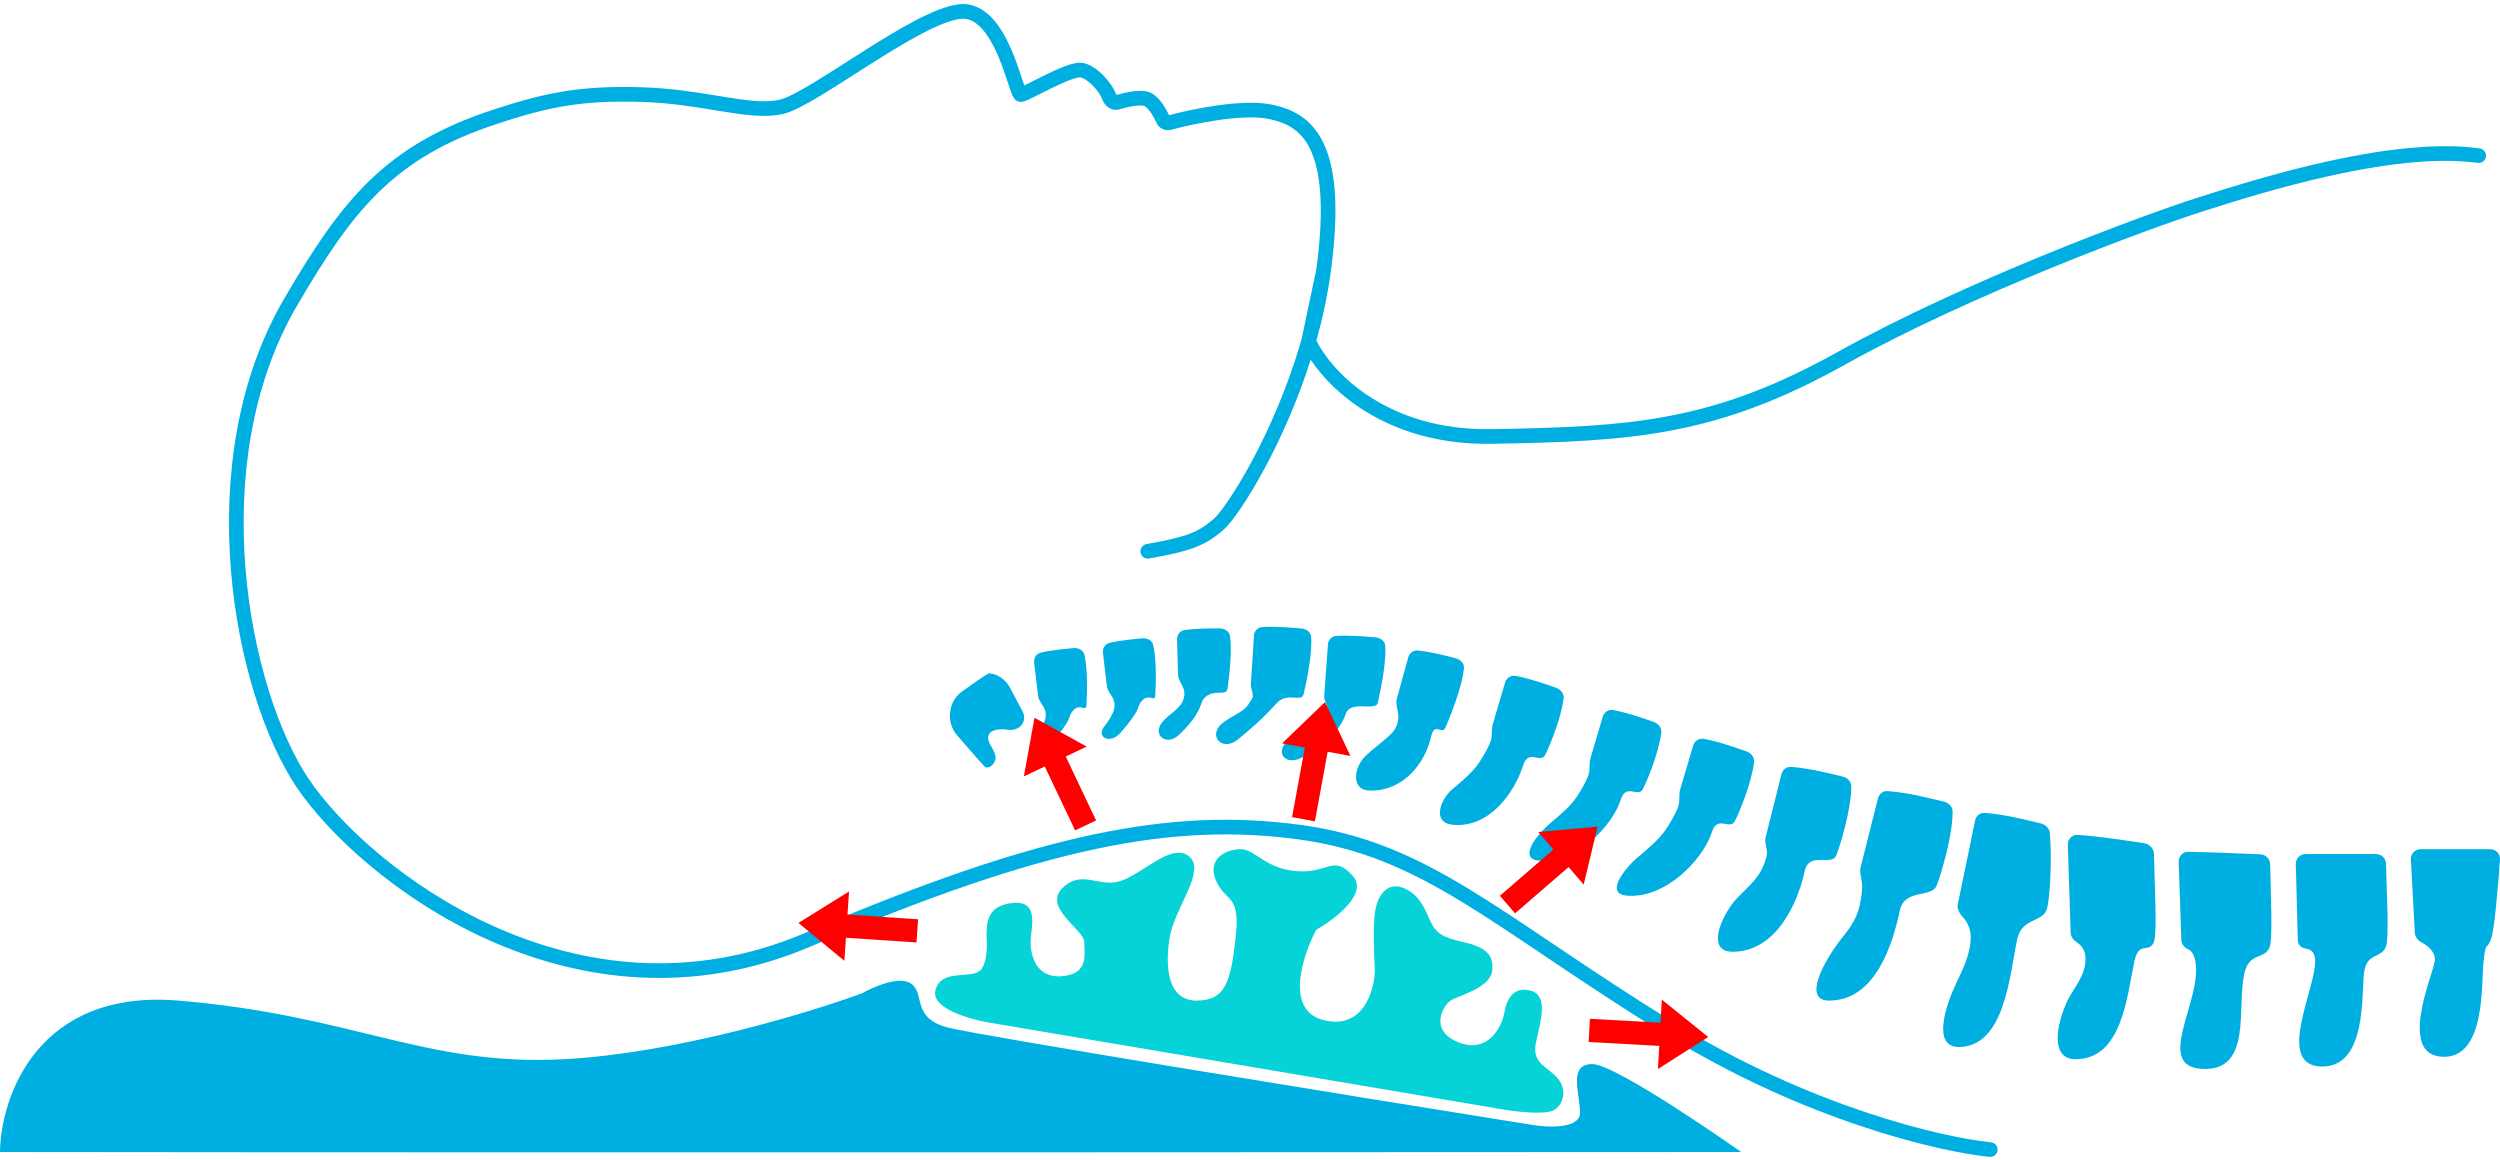
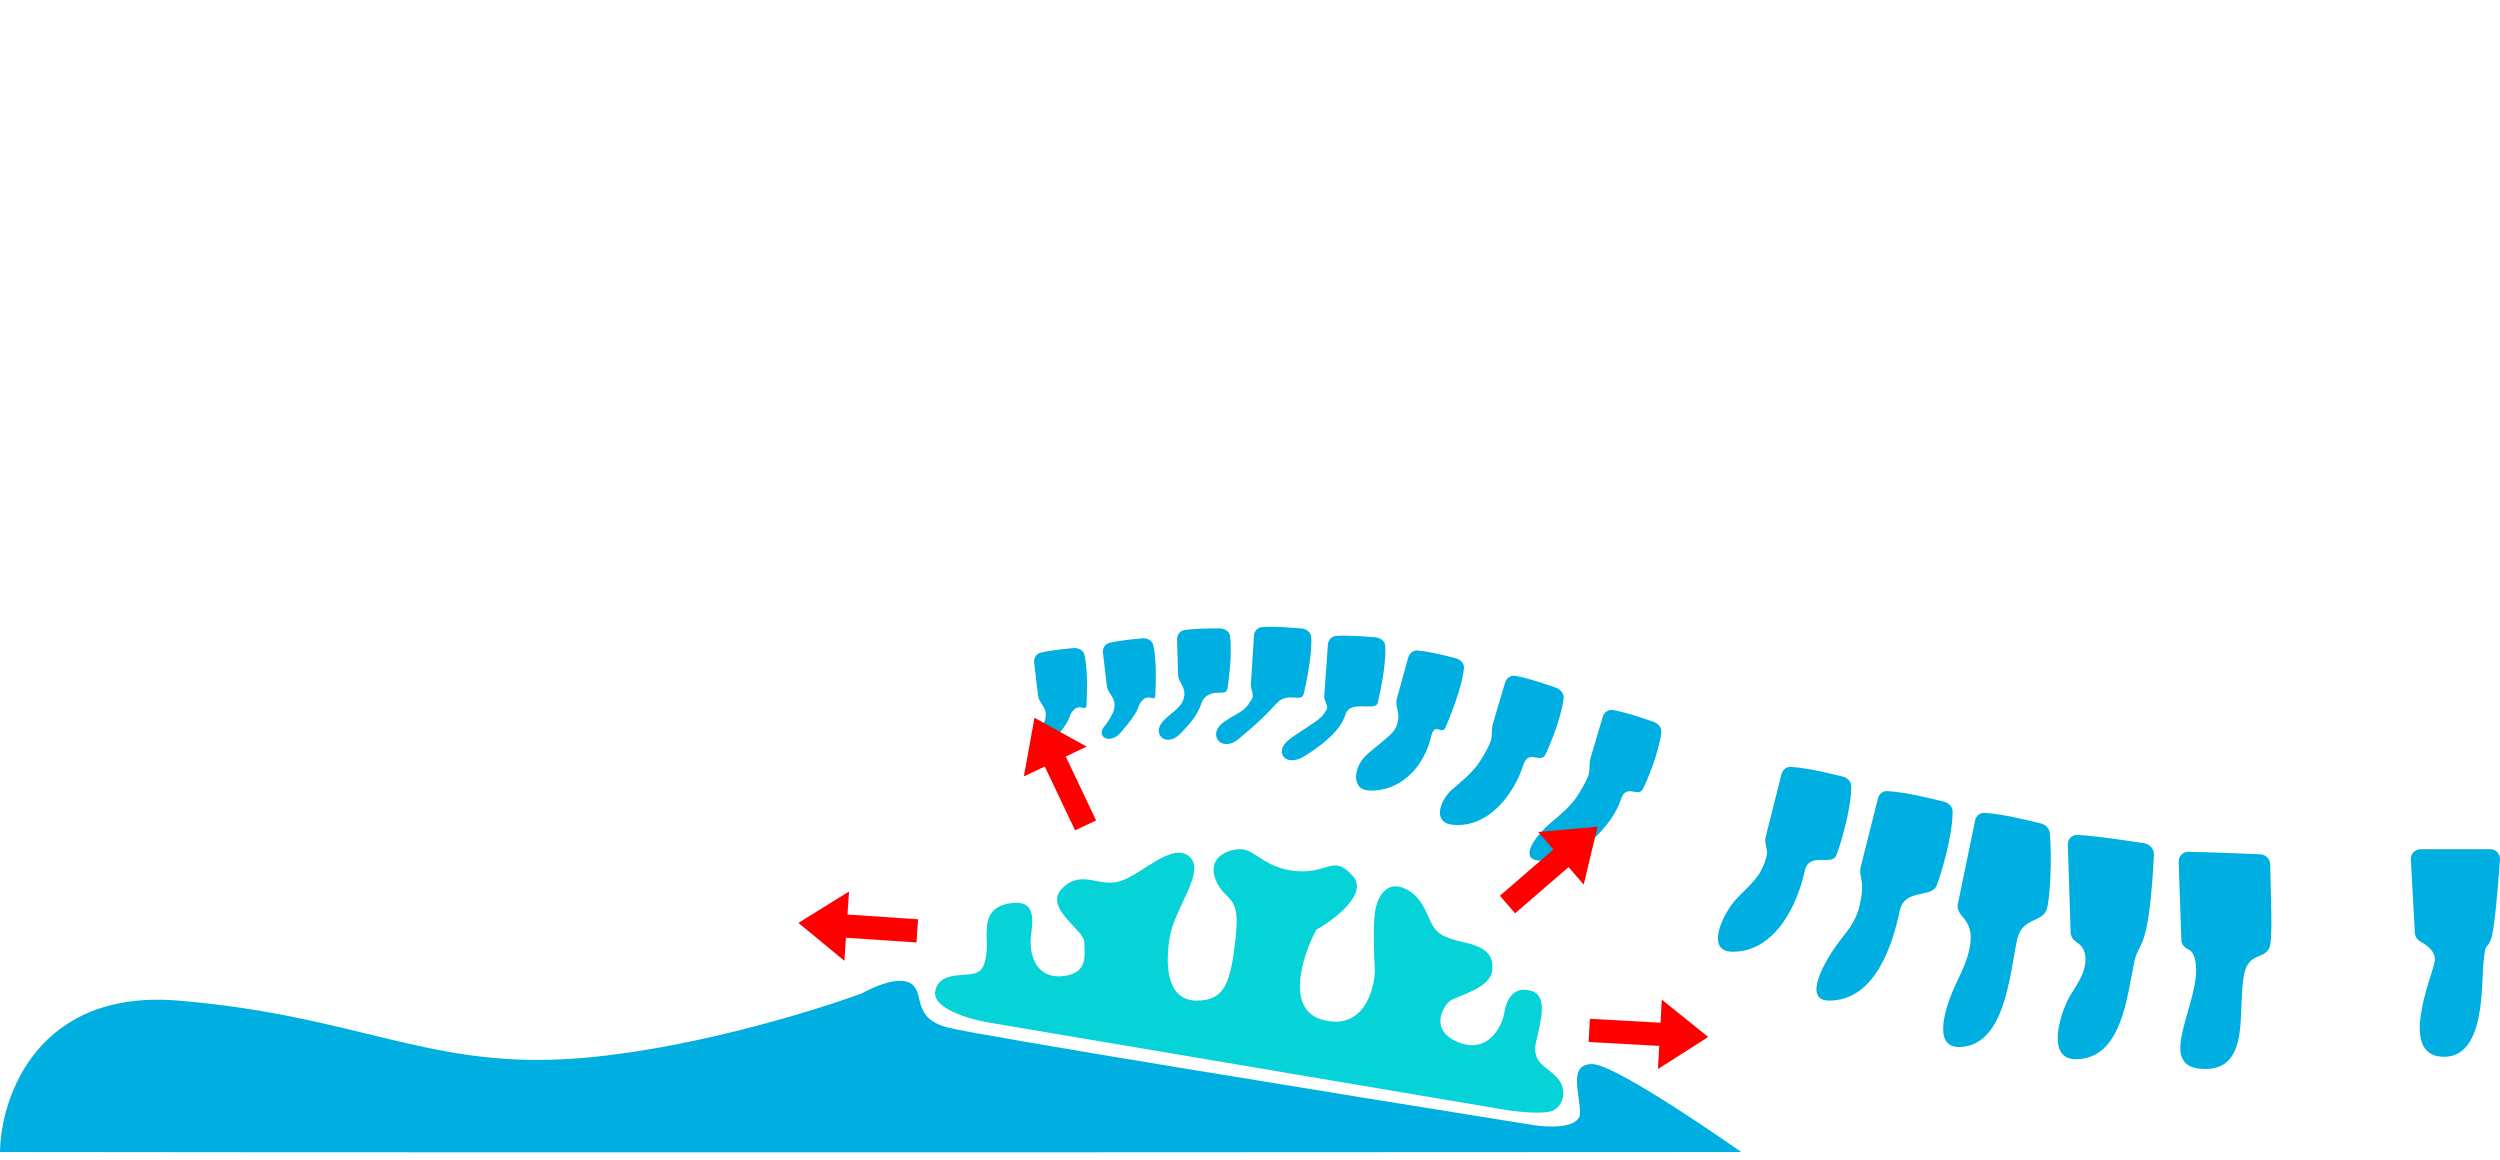
<svg xmlns="http://www.w3.org/2000/svg" width="526" height="244" viewBox="0 0 526 244" fill="none">
  <path d="M509.294 178.669H523.954C525.14 178.669 526.077 179.667 525.995 180.85C525.586 186.743 524.808 195.869 524.084 197.68C523.056 200.249 523.056 197.68 522.542 202.304C522.028 206.928 523.056 222.856 513.807 222.343C504.559 221.829 511.752 205.387 512.266 202.304C512.579 200.426 510.924 199.024 509.437 198.236C508.691 197.84 508.126 197.126 508.081 196.283L507.245 180.835C507.181 179.659 508.116 178.669 509.294 178.669Z" fill="#00AFE1" />
-   <path d="M485.087 179.697H499.94C501.075 179.697 501.991 180.613 502.017 181.749C502.15 187.814 502.723 197.39 501.99 199.221C500.962 201.79 497.879 200.249 497.366 204.873C496.852 209.497 497.894 224.398 488.631 224.398C478.355 224.398 487.603 207.442 487.089 201.79C486.93 200.043 485.983 199.736 484.899 199.531C484.049 199.369 483.477 198.646 483.455 197.782L483.035 181.806C483.004 180.65 483.93 179.697 485.087 179.697Z" fill="#00AFE1" />
  <path d="M460.455 179.214C465.317 179.311 472.197 179.6 475.591 179.744C476.725 179.792 477.633 180.746 477.651 181.88C477.741 187.946 478.247 197.527 477.502 199.353C476.456 201.915 473.164 200.324 472.189 204.873C470.648 212.066 473.73 224.912 463.968 224.912C452.664 224.912 463.454 210.525 461.913 202.304C461.606 200.663 461.098 200.074 460.337 199.707C459.568 199.336 458.985 198.659 458.956 197.806L458.39 181.323C458.35 180.156 459.287 179.19 460.455 179.214Z" fill="#00AFE1" />
-   <path d="M437.135 175.664C441.857 175.952 447.91 176.951 451.126 177.409C452.255 177.57 453.173 178.567 453.194 179.708C453.308 185.95 453.924 196.367 453.178 198.194C452.132 200.756 450.042 197.755 449.068 202.304C447.526 209.497 446.497 222.856 436.734 222.857C431.076 222.857 432.839 215.1 435.004 210.524C436.218 207.956 438.792 205.387 438.792 201.79C438.792 200.003 438.002 198.94 436.99 198.286C436.272 197.822 435.69 197.115 435.664 196.26L435.071 177.723C435.033 176.556 435.971 175.593 437.135 175.664Z" fill="#00AFE1" />
+   <path d="M437.135 175.664C441.857 175.952 447.91 176.951 451.126 177.409C452.255 177.57 453.173 178.567 453.194 179.708C452.132 200.756 450.042 197.755 449.068 202.304C447.526 209.497 446.497 222.856 436.734 222.857C431.076 222.857 432.839 215.1 435.004 210.524C436.218 207.956 438.792 205.387 438.792 201.79C438.792 200.003 438.002 198.94 436.99 198.286C436.272 197.822 435.69 197.115 435.664 196.26L435.071 177.723C435.033 176.556 435.971 175.593 437.135 175.664Z" fill="#00AFE1" />
  <path d="M417.586 171.029C422.002 171.341 426.739 172.64 429.35 173.234C430.338 173.458 431.199 174.269 431.287 175.279C431.773 180.789 431.319 189.676 430.569 191.514C429.522 194.076 425.38 193.131 424.405 197.68C422.864 204.873 421.878 220.288 412.116 220.288C406.458 220.289 409.395 211.504 411.56 206.928C412.774 204.36 414.643 200.763 414.643 197.166C414.643 195.5 413.956 194.005 413.043 193.038C412.332 192.286 411.717 191.268 411.926 190.253L415.56 172.613C415.758 171.652 416.607 170.96 417.586 171.029Z" fill="#00AFE1" />
  <path d="M397.136 166.448C401.573 166.751 406.349 168.061 408.973 168.658C409.962 168.882 410.826 169.696 410.83 170.709C410.854 176.127 408.198 184.541 407.449 186.376C406.403 188.938 400.717 186.966 399.742 191.515C398.201 198.709 394.6 210.524 384.838 210.525C379.18 210.525 383.856 202.246 386.892 198.195C388.433 196.138 389.975 194.598 391.01 191.515C391.293 190.667 391.919 187.81 391.771 185.95C391.687 184.884 391.21 183.524 391.471 182.487L395.13 167.95C395.361 167.031 396.191 166.384 397.136 166.448Z" fill="#00AFE1" />
  <path d="M376.839 161.353C380.888 161.645 385.218 162.819 387.67 163.382C388.657 163.609 389.521 164.426 389.517 165.441C389.501 170.502 387.054 178.25 386.361 179.951C385.384 182.343 380.614 179.048 379.704 183.296C378.265 190.012 373.678 200.249 364.563 200.25C359.28 200.25 361.721 193.828 364.557 190.046C365.995 188.126 369.124 185.828 370.455 183.296C371.116 182.039 371.674 180.652 371.758 179.607C371.845 178.541 371.213 177.235 371.474 176.199L374.833 162.851C375.064 161.933 375.894 161.285 376.839 161.353Z" fill="#00AFE1" />
-   <path d="M358.423 155.452C361.817 156.064 365.328 157.369 367.43 158.078C368.391 158.401 369.168 159.307 369.055 160.315C368.547 164.805 365.779 171.315 365.026 172.747C363.953 174.788 361.351 171.379 360.178 175.074C358.323 180.918 350.294 189.214 342.196 188.433C337.502 187.981 342.072 182.45 344.766 180.21C346.802 178.518 349.208 176.491 350.608 174.356C351.393 173.157 352.678 171.025 353.149 169.521C353.455 168.542 353.203 167.146 353.493 166.162L356.249 156.847C356.53 155.897 357.449 155.276 358.423 155.452Z" fill="#00AFE1" />
  <path d="M339.4 149.395C342.605 149.981 345.908 151.202 347.921 151.883C348.88 152.208 349.658 153.116 349.54 154.123C349.033 158.436 346.397 164.631 345.678 165.999C344.648 167.96 342.146 164.684 341.02 168.236C339.238 173.849 331.525 181.82 323.745 181.07C319.235 180.635 323.626 175.321 326.213 173.169C328.169 171.544 330.481 169.597 331.826 167.545C332.568 166.411 333.778 164.407 334.246 162.967C334.564 161.991 334.327 160.589 334.618 159.606L337.227 150.788C337.508 149.838 338.426 149.218 339.4 149.395Z" fill="#00AFE1" />
  <path d="M318.847 142.202C322.051 142.788 325.355 144.009 327.367 144.69C328.328 145.015 329.106 145.923 328.987 146.93C328.48 151.243 325.844 157.437 325.125 158.805C324.095 160.767 321.594 157.491 320.468 161.042C318.686 166.656 313.445 174.282 305.665 173.532C301.156 173.097 303.073 168.128 305.661 165.976C307.617 164.35 309.929 162.404 311.273 160.352C312.016 159.217 313.224 157.213 313.693 155.774C314.01 154.798 313.775 153.396 314.066 152.412L316.674 143.594C316.956 142.645 317.874 142.024 318.847 142.202Z" fill="#00AFE1" />
  <path d="M298.318 136.865C301.272 137.161 304.359 138.012 306.286 138.497C307.269 138.745 308.109 139.593 308.013 140.603C307.608 144.877 304.734 151.661 304.174 152.979C303.366 154.877 301.868 151.653 301.091 155.034C299.863 160.378 295.524 166.443 288.246 166.338C284.029 166.276 284.976 161.339 287.214 159.146C288.906 157.489 291.28 155.864 292.869 154.224C293.901 153.16 294.291 151.641 294.207 150.485C294.129 149.412 293.604 148.068 293.89 147.031L296.294 138.307C296.545 137.4 297.38 136.771 298.318 136.865Z" fill="#00AFE1" />
  <path d="M281.144 133.798C284.033 133.619 287.358 133.94 289.398 134.092C290.409 134.168 291.38 134.866 291.45 135.878C291.73 139.921 290.179 146.578 289.874 147.879C289.431 149.77 284.072 147.16 283.11 150.282C282.596 151.951 281.054 155.035 274.373 159.144C270.989 161.225 268.54 158.973 270.265 156.577C271.568 154.767 277.271 152.061 278.482 150.282C278.726 149.925 278.918 149.639 279.063 149.411C279.628 148.52 278.539 147.555 278.614 146.503L279.392 135.607C279.461 134.648 280.184 133.858 281.144 133.798Z" fill="#00AFE1" />
  <path d="M265.579 131.931C268.464 131.753 271.783 132.074 273.818 132.226C274.829 132.302 275.801 133 275.87 134.012C276.15 138.055 274.6 144.711 274.295 146.012C273.851 147.904 271.034 145.533 268.724 147.843C267.697 148.87 266.156 150.925 260.503 155.549C257.428 158.063 254.671 155.376 256.394 152.982C257.697 151.171 261.344 150.132 262.556 148.354C262.911 147.832 263.193 147.42 263.395 147.093C263.945 146.2 263.12 144.993 263.186 143.946L263.826 133.755C263.887 132.789 264.613 131.991 265.579 131.931Z" fill="#00AFE1" />
  <path d="M249.246 132.561C251.805 132.199 254.743 132.223 256.61 132.206C257.624 132.197 258.65 132.817 258.794 133.821C259.329 137.544 258.44 143.68 258.262 144.89C258.002 146.67 255.216 144.703 253.266 147.016C252.399 148.045 253.02 149.808 248.167 154.519C245.527 157.082 242.771 154.819 244.174 152.473C245.233 150.7 247.705 149.576 248.683 147.841C249.231 146.869 249.299 145.892 249.098 145.152C248.825 144.145 247.905 143.101 247.874 142.059L247.654 134.535C247.625 133.563 248.283 132.698 249.246 132.561Z" fill="#00AFE1" />
  <path d="M233.468 135.248C235.834 134.704 238.564 134.476 240.333 134.304C241.343 134.206 242.421 134.736 242.647 135.725C243.455 139.245 243.133 145.11 243.067 146.273C242.969 147.997 241.614 145.465 239.948 147.841C239.207 148.898 240.087 149.164 235.851 154.078C233.547 156.751 230.676 155.084 232.236 152.978C232.616 152.465 233.38 151.651 234.166 149.909C234.591 148.967 234.59 148.058 234.359 147.376C234.024 146.388 233.015 145.416 232.891 144.381L232.057 137.354C231.942 136.387 232.519 135.467 233.468 135.248Z" fill="#00AFE1" />
  <path d="M218.993 137.303C221.359 136.759 224.089 136.532 225.858 136.359C226.868 136.261 227.946 136.792 228.172 137.78C228.98 141.3 228.658 147.165 228.592 148.329C228.494 150.052 227.139 147.52 225.473 149.896C224.732 150.953 225.612 151.219 221.376 156.133C219.072 158.806 216.201 157.139 217.761 155.033C218.141 154.52 218.905 153.706 219.691 151.964C220.116 151.022 220.115 150.114 219.884 149.431C219.55 148.443 218.54 147.472 218.416 146.436L217.582 139.409C217.467 138.442 218.044 137.522 218.993 137.303Z" fill="#00AFE1" />
-   <path d="M201.378 154.715C203.705 157.394 206.732 160.868 207.064 161.2C208.03 162.165 209.698 160.477 209.463 159.132C209.144 157.308 207.323 156.058 208.092 154.52C208.65 153.404 210.502 153.33 212.17 153.557C213.393 153.725 214.662 153.2 215.214 152.094C215.581 151.359 215.571 150.493 215.187 149.767L212.545 144.776C211.677 143.138 210.133 141.879 208.29 141.688C208.208 141.68 208.14 141.675 208.092 141.675C207.792 141.675 204.926 143.677 202.399 145.492C200.804 146.638 199.871 148.487 199.871 150.451V150.679C199.871 152.162 200.405 153.595 201.378 154.715Z" fill="#00AFE1" />
  <path d="M118.69 222.856C89.403 224.398 74.502 213.609 37.508 210.526C7.913 208.06 0.172 230.735 0 242.382C122.628 242.553 366.345 242.381 366.345 242.381C366.345 242.381 340.141 223.884 335.002 223.884C329.864 223.884 332.433 230.05 332.433 234.16C332.433 237.449 325.926 237.243 322.671 236.729C284.136 230.564 205.523 217.821 199.357 216.177C191.65 214.122 194.733 208.984 191.65 206.928C189.184 205.284 183.771 207.613 181.374 208.984C170.242 213.094 142.119 221.623 118.69 222.856Z" fill="#00AFE1" />
  <path d="M206.039 204.359C207.683 203.126 207.752 199.05 207.58 197.166C207.58 194.117 207.58 190.487 213.23 189.973C218.88 189.459 216.827 195.623 216.827 198.194C216.827 200.764 217.854 205.901 223.506 205.387C229.158 204.873 228.131 200.763 228.131 198.194C228.131 195.625 219.396 191 223.506 186.89C227.617 182.779 231.213 186.89 235.838 185.348C240.462 183.807 246.628 177.128 250.224 180.21C253.821 183.293 247.141 191 246.114 197.166C245.086 203.332 245.6 210.525 251.766 210.525C257.931 210.525 258.959 206.415 259.987 197.166C261.014 187.918 257.931 189.973 255.876 185.348C253.821 180.724 257.931 178.669 261.014 178.669C264.097 178.669 266.152 182.777 272.832 183.291C279.511 183.805 280.539 179.695 284.649 184.319C287.938 188.018 280.881 193.397 276.942 195.623C274.031 201.104 270.263 212.578 278.484 214.633C286.705 216.689 289.102 208.64 289.274 204.359C289.102 201.448 288.863 194.905 289.274 192.028C289.787 188.431 291.843 185.349 295.439 186.89C299.036 188.431 300.064 192.028 301.091 194.083C302.119 196.138 303.146 197.166 307.771 198.194C312.395 199.221 314.45 200.763 313.936 204.359C313.423 207.956 306.743 209.497 305.202 210.525C303.66 211.553 300.577 216.691 306.743 219.26C312.909 221.829 315.992 216.177 316.505 213.094C317.019 210.011 318.561 207.442 322.157 208.47C325.754 209.497 324.213 214.636 323.185 219.26C322.157 223.884 325.754 224.398 327.809 226.967C329.864 229.536 328.837 232.619 326.782 233.646C325.137 234.468 319.93 233.989 317.533 233.646L208.094 215.149C203.984 214.464 195.968 212.169 196.79 208.47C197.818 203.846 203.984 205.901 206.039 204.359Z" fill="#05D3D8" />
-   <path fill-rule="evenodd" clip-rule="evenodd" d="M206.397 5.821C205.072 4.449 203.675 3.791 202.095 3.967C200.097 4.19 197.239 5.346 193.821 7.147C190.451 8.922 186.723 11.221 183.034 13.563C181.98 14.232 180.928 14.905 179.889 15.569C177.313 17.218 174.819 18.814 172.589 20.156C169.526 22 166.714 23.524 164.763 23.974C161.077 24.824 156.734 24.215 151.954 23.441C151.456 23.36 150.95 23.278 150.438 23.193C145.937 22.455 140.877 21.625 135.081 21.444C122.145 21.039 115.231 22.581 104.781 25.992C93.752 29.593 86.152 34.154 79.848 40.266C73.512 46.41 68.417 54.183 62.473 64.356C52.708 81.068 50.151 101.276 51.663 119.734C53.177 138.214 58.748 154.708 64.983 163.935C71.241 173.197 85.274 186.499 103.839 194.863C122.36 203.206 145.282 206.59 169.462 196.263C218.877 175.159 246.419 169.893 273.548 173.545C287.19 175.382 297.671 180.114 309.276 187.18C314.662 190.46 320.31 194.255 326.62 198.496C327.087 198.809 327.557 199.126 328.031 199.444C334.925 204.075 342.645 209.231 351.739 214.868C380.719 232.827 408.683 239.329 418.901 240.334C419.748 240.417 420.367 241.172 420.284 242.019C420.201 242.866 419.447 243.486 418.599 243.403C407.922 242.352 379.504 235.701 350.116 217.488C340.97 211.82 333.211 206.637 326.312 202.003C325.843 201.688 325.378 201.375 324.917 201.066C318.588 196.813 312.996 193.055 307.672 189.812C296.284 182.878 286.212 178.361 273.137 176.6C246.83 173.059 219.909 178.07 170.672 199.098C145.527 209.838 121.69 206.285 102.573 197.674C83.5 189.082 69.015 175.409 62.428 165.66C55.817 155.877 50.134 138.829 48.591 119.986C47.046 101.121 49.63 80.225 59.812 62.8C65.771 52.601 71.042 44.51 77.702 38.053C84.395 31.563 92.424 26.784 103.824 23.062C114.53 19.567 121.806 17.944 135.178 18.362C141.187 18.55 146.443 19.413 150.935 20.151C151.449 20.235 151.953 20.318 152.447 20.398C157.353 21.192 161.077 21.661 164.07 20.97C165.459 20.649 167.85 19.412 170.999 17.515C173.19 16.196 175.628 14.636 178.188 12.998C179.235 12.328 180.302 11.645 181.381 10.96C185.078 8.615 188.895 6.258 192.383 4.42C195.82 2.609 199.127 1.196 201.754 0.903C204.582 0.588 206.866 1.869 208.615 3.68C210.338 5.465 211.66 7.872 212.677 10.179C213.695 12.483 214.458 14.808 215.019 16.512L215.033 16.555C215.215 17.111 215.372 17.583 215.506 17.969C215.704 17.875 215.923 17.768 216.164 17.648C216.554 17.455 217.005 17.227 217.491 16.981C218.253 16.596 219.101 16.166 219.938 15.758C221.33 15.078 222.816 14.392 224.136 13.906C224.796 13.664 225.449 13.458 226.051 13.332C226.62 13.212 227.289 13.13 227.917 13.255C229.44 13.56 230.942 14.654 232.107 15.832C233.28 17.017 234.332 18.513 234.893 19.979C235.94 19.674 237.194 19.371 238.387 19.216C239.027 19.133 239.685 19.087 240.303 19.118C240.903 19.148 241.577 19.254 242.177 19.554C243.203 20.066 244.022 21.02 244.62 21.876C245.161 22.652 245.621 23.497 245.97 24.23C248.595 23.539 252.327 22.71 256.139 22.176C260.093 21.621 264.311 21.355 267.481 21.989C271.614 22.817 275.864 24.685 278.459 30.091C280.973 35.325 281.82 43.663 280.011 57.103C279.338 62.106 278.275 66.995 276.97 71.659C280.205 78.166 291.729 90.684 313.91 90.295C343.121 89.782 360.28 88.76 386.66 74.048C413.501 59.079 451.115 45.169 462.473 41.555L462.851 41.435C468.626 39.597 478.657 36.405 489.546 33.992C500.401 31.585 512.291 29.911 521.726 31.221C522.57 31.338 523.159 32.117 523.042 32.96C522.924 33.803 522.146 34.392 521.303 34.275C512.438 33.044 500.998 34.611 490.212 37.001C479.467 39.383 469.549 42.538 463.775 44.376L463.408 44.493C452.159 48.072 414.757 61.908 388.161 76.74C361.106 91.829 343.326 92.862 313.963 93.377C293.086 93.743 280.837 83.28 275.766 75.691C272.978 84.474 269.426 92.313 266.154 98.407C264.306 101.851 262.54 104.751 261.043 106.958C259.578 109.117 258.29 110.735 257.391 111.505C255.498 113.128 253.807 114.264 251.415 115.179C249.082 116.071 246.128 116.734 241.756 117.505C240.917 117.653 240.118 117.093 239.97 116.255C239.822 115.416 240.382 114.617 241.22 114.469C245.581 113.699 248.28 113.077 250.314 112.299C252.29 111.544 253.681 110.624 255.385 109.165C255.94 108.689 257.029 107.382 258.491 105.226C259.922 103.119 261.633 100.312 263.438 96.949C267.044 90.232 270.999 81.343 273.832 71.426L276.964 56.634C278.741 43.391 277.789 35.818 275.68 31.425C273.651 27.198 270.449 25.727 266.876 25.012C264.243 24.485 260.459 24.682 256.568 25.229C252.719 25.768 248.938 26.623 246.396 27.307C245.107 27.653 243.829 26.966 243.316 25.832C243.004 25.144 242.577 24.336 242.092 23.64C241.579 22.906 241.121 22.472 240.798 22.311C240.737 22.281 240.544 22.217 240.151 22.197C239.775 22.178 239.313 22.204 238.785 22.273C237.729 22.41 236.552 22.699 235.553 22.999C233.921 23.488 232.482 22.349 232.033 21.133C231.67 20.15 230.885 18.98 229.915 17.999C228.916 16.988 227.945 16.405 227.313 16.278L227.314 16.279C227.314 16.279 227.266 16.271 227.155 16.278C227.039 16.286 226.883 16.307 226.685 16.349C226.284 16.433 225.786 16.585 225.201 16.799C224.032 17.229 222.661 17.859 221.291 18.528C220.456 18.936 219.667 19.335 218.932 19.707C218.441 19.955 217.975 20.191 217.534 20.41C217.005 20.673 216.517 20.907 216.122 21.078C215.925 21.163 215.724 21.243 215.539 21.304C215.4 21.35 215.1 21.446 214.769 21.446C214.151 21.446 213.749 21.108 213.596 20.96C213.42 20.79 213.301 20.607 213.23 20.488C213.082 20.24 212.956 19.946 212.85 19.677C212.634 19.13 212.385 18.373 212.113 17.543L212.105 17.518L212.104 17.517C211.539 15.796 210.813 13.589 209.857 11.424C208.894 9.241 207.748 7.22 206.397 5.821ZM214.527 18.39C214.527 18.39 214.534 18.388 214.546 18.385C214.532 18.389 214.527 18.39 214.527 18.39Z" fill="#00AFE1" />
-   <path d="M284.13 159.049L278.778 147.714L269.75 156.411L274.537 157.288L271.851 171.926L276.659 172.809L279.344 158.171L284.13 159.049Z" fill="#FF0000" />
  <path d="M333.212 186.112L336.132 173.922L323.648 175.054L326.832 178.735L315.575 188.469L318.772 192.166L330.029 182.431L333.212 186.112Z" fill="#FF0000" />
  <path d="M228.629 157.083L217.658 151.02L215.421 163.353L219.817 161.266L226.2 174.71L230.614 172.614L224.233 159.17L228.629 157.083Z" fill="#FF0000" />
  <path d="M178.635 187.567L167.988 194.183L177.661 202.156L177.985 197.3L192.834 198.291L193.16 193.415L178.311 192.424L178.635 187.567Z" fill="#FF0000" />
  <path d="M348.836 224.919L359.406 218.182L349.643 210.321L349.375 215.179L334.515 214.358L334.245 219.238L349.104 220.059L348.836 224.919Z" fill="#FF0000" />
</svg>